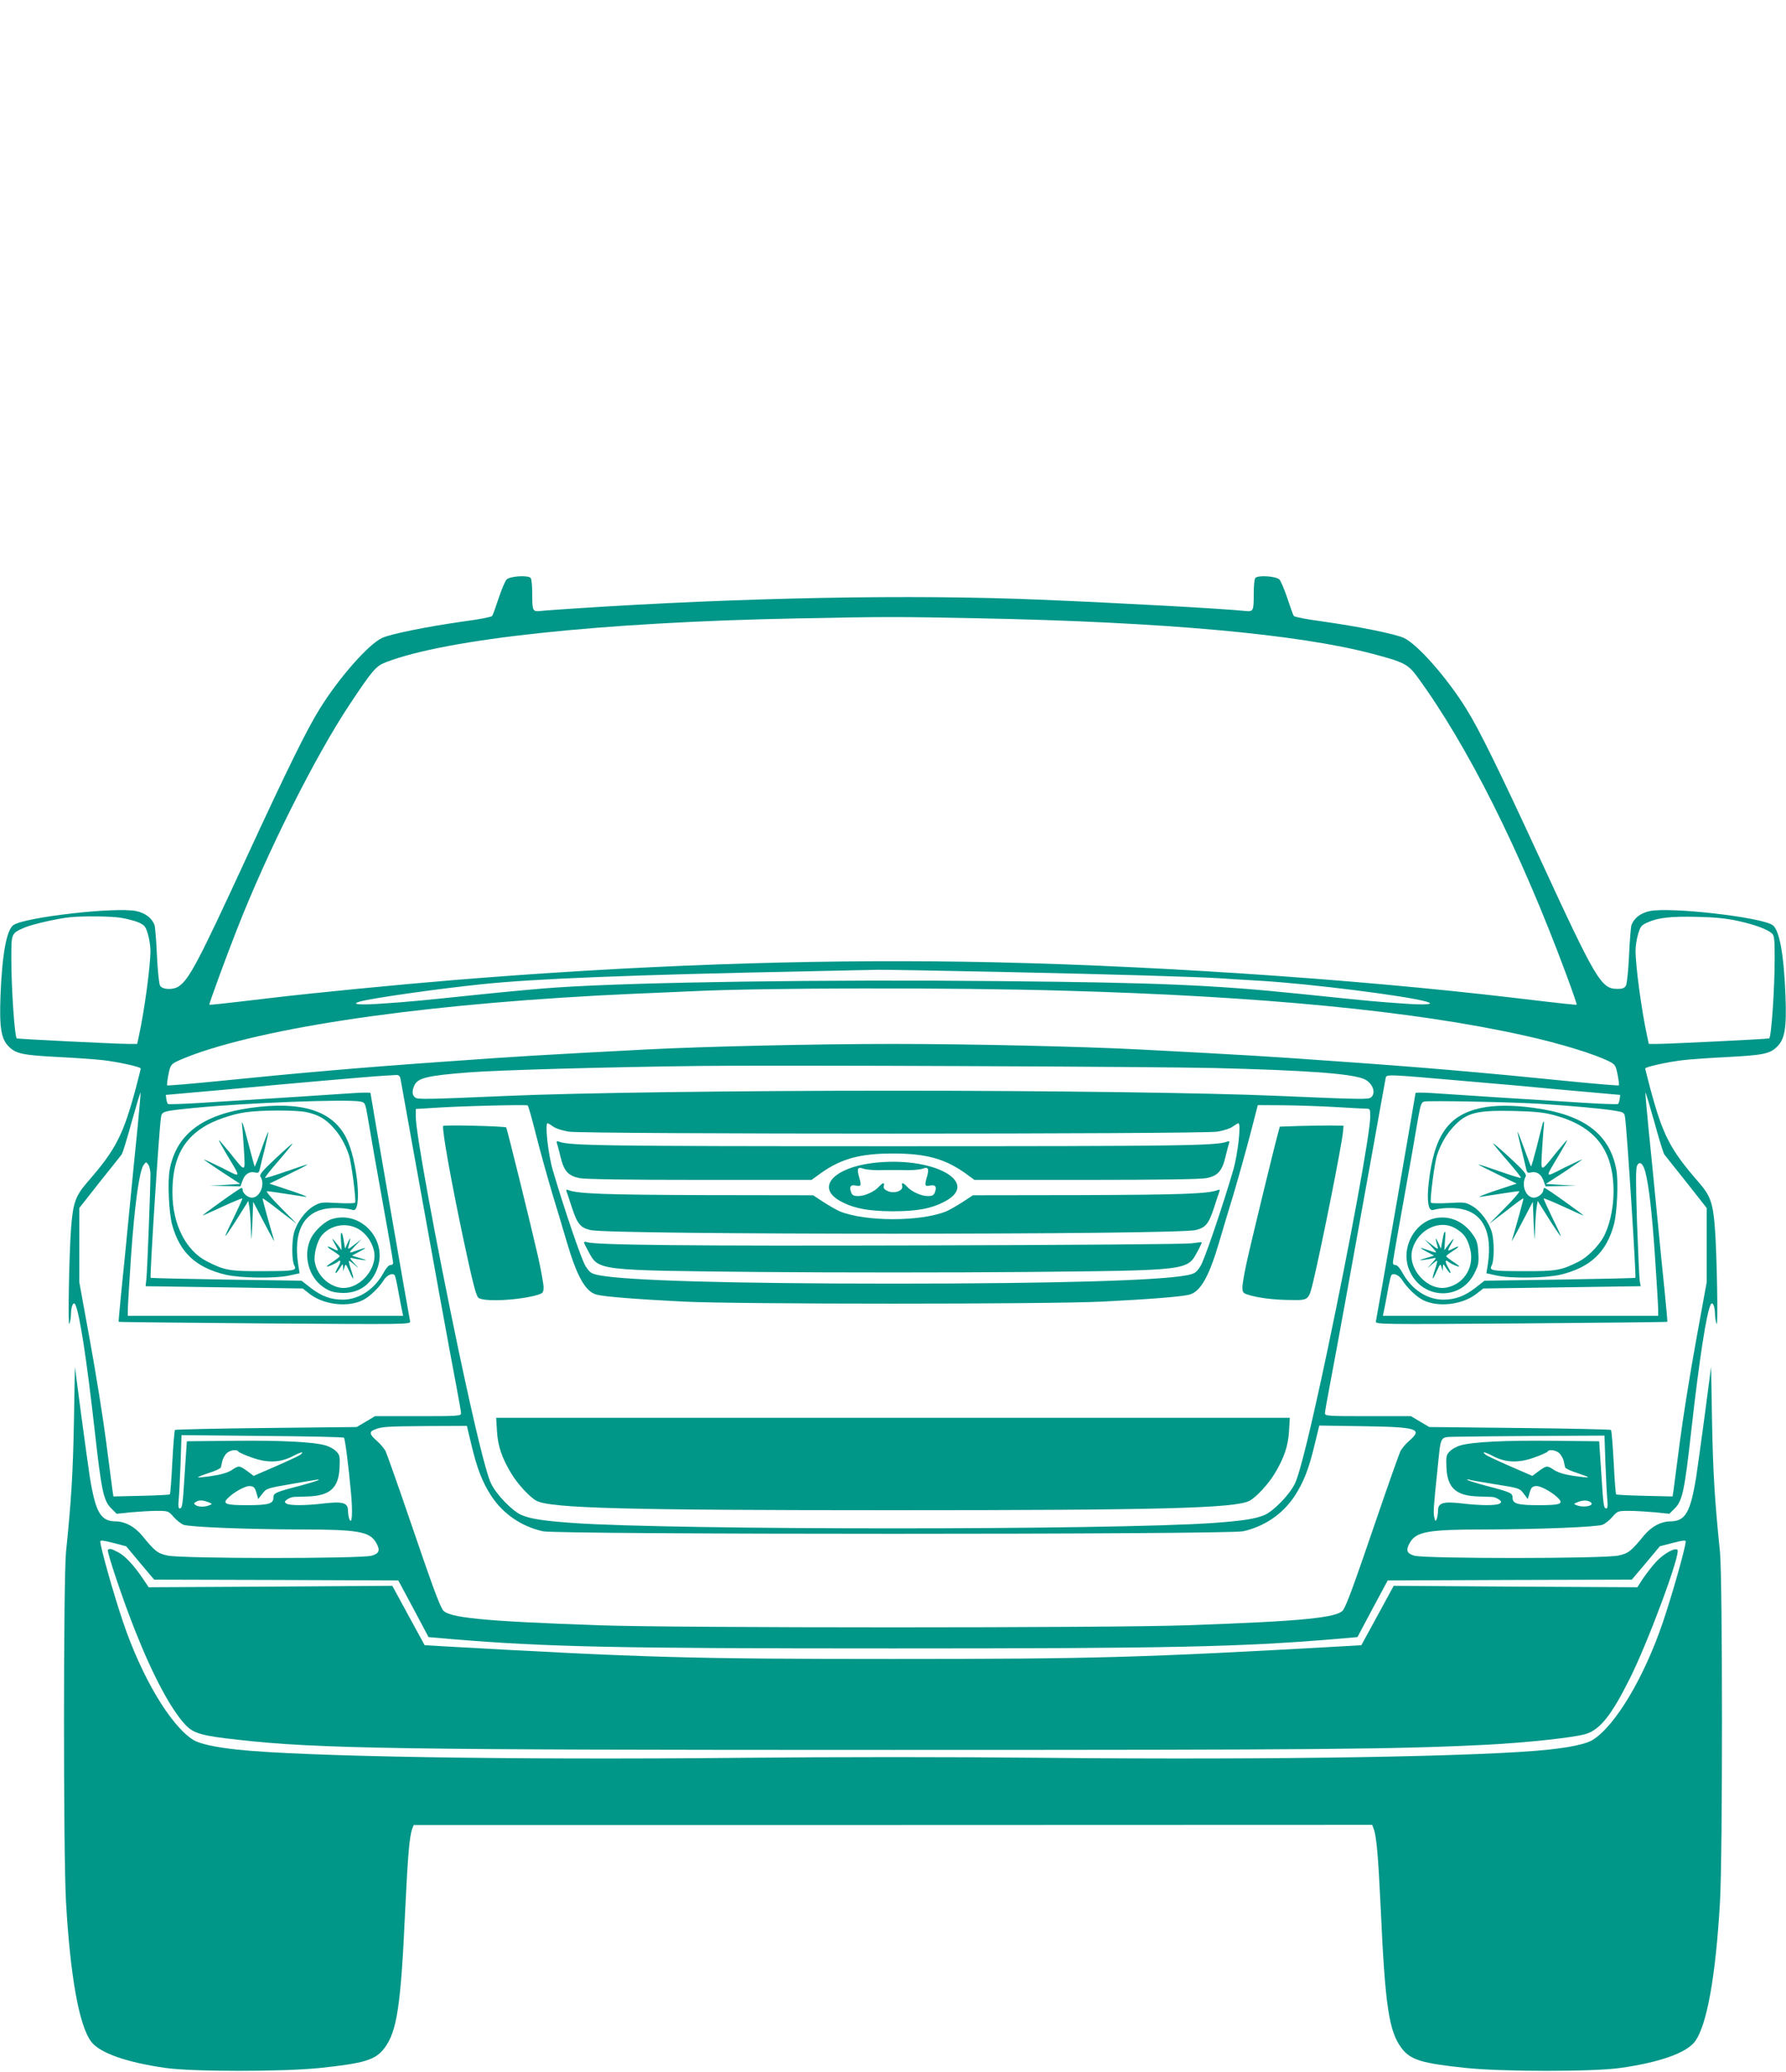
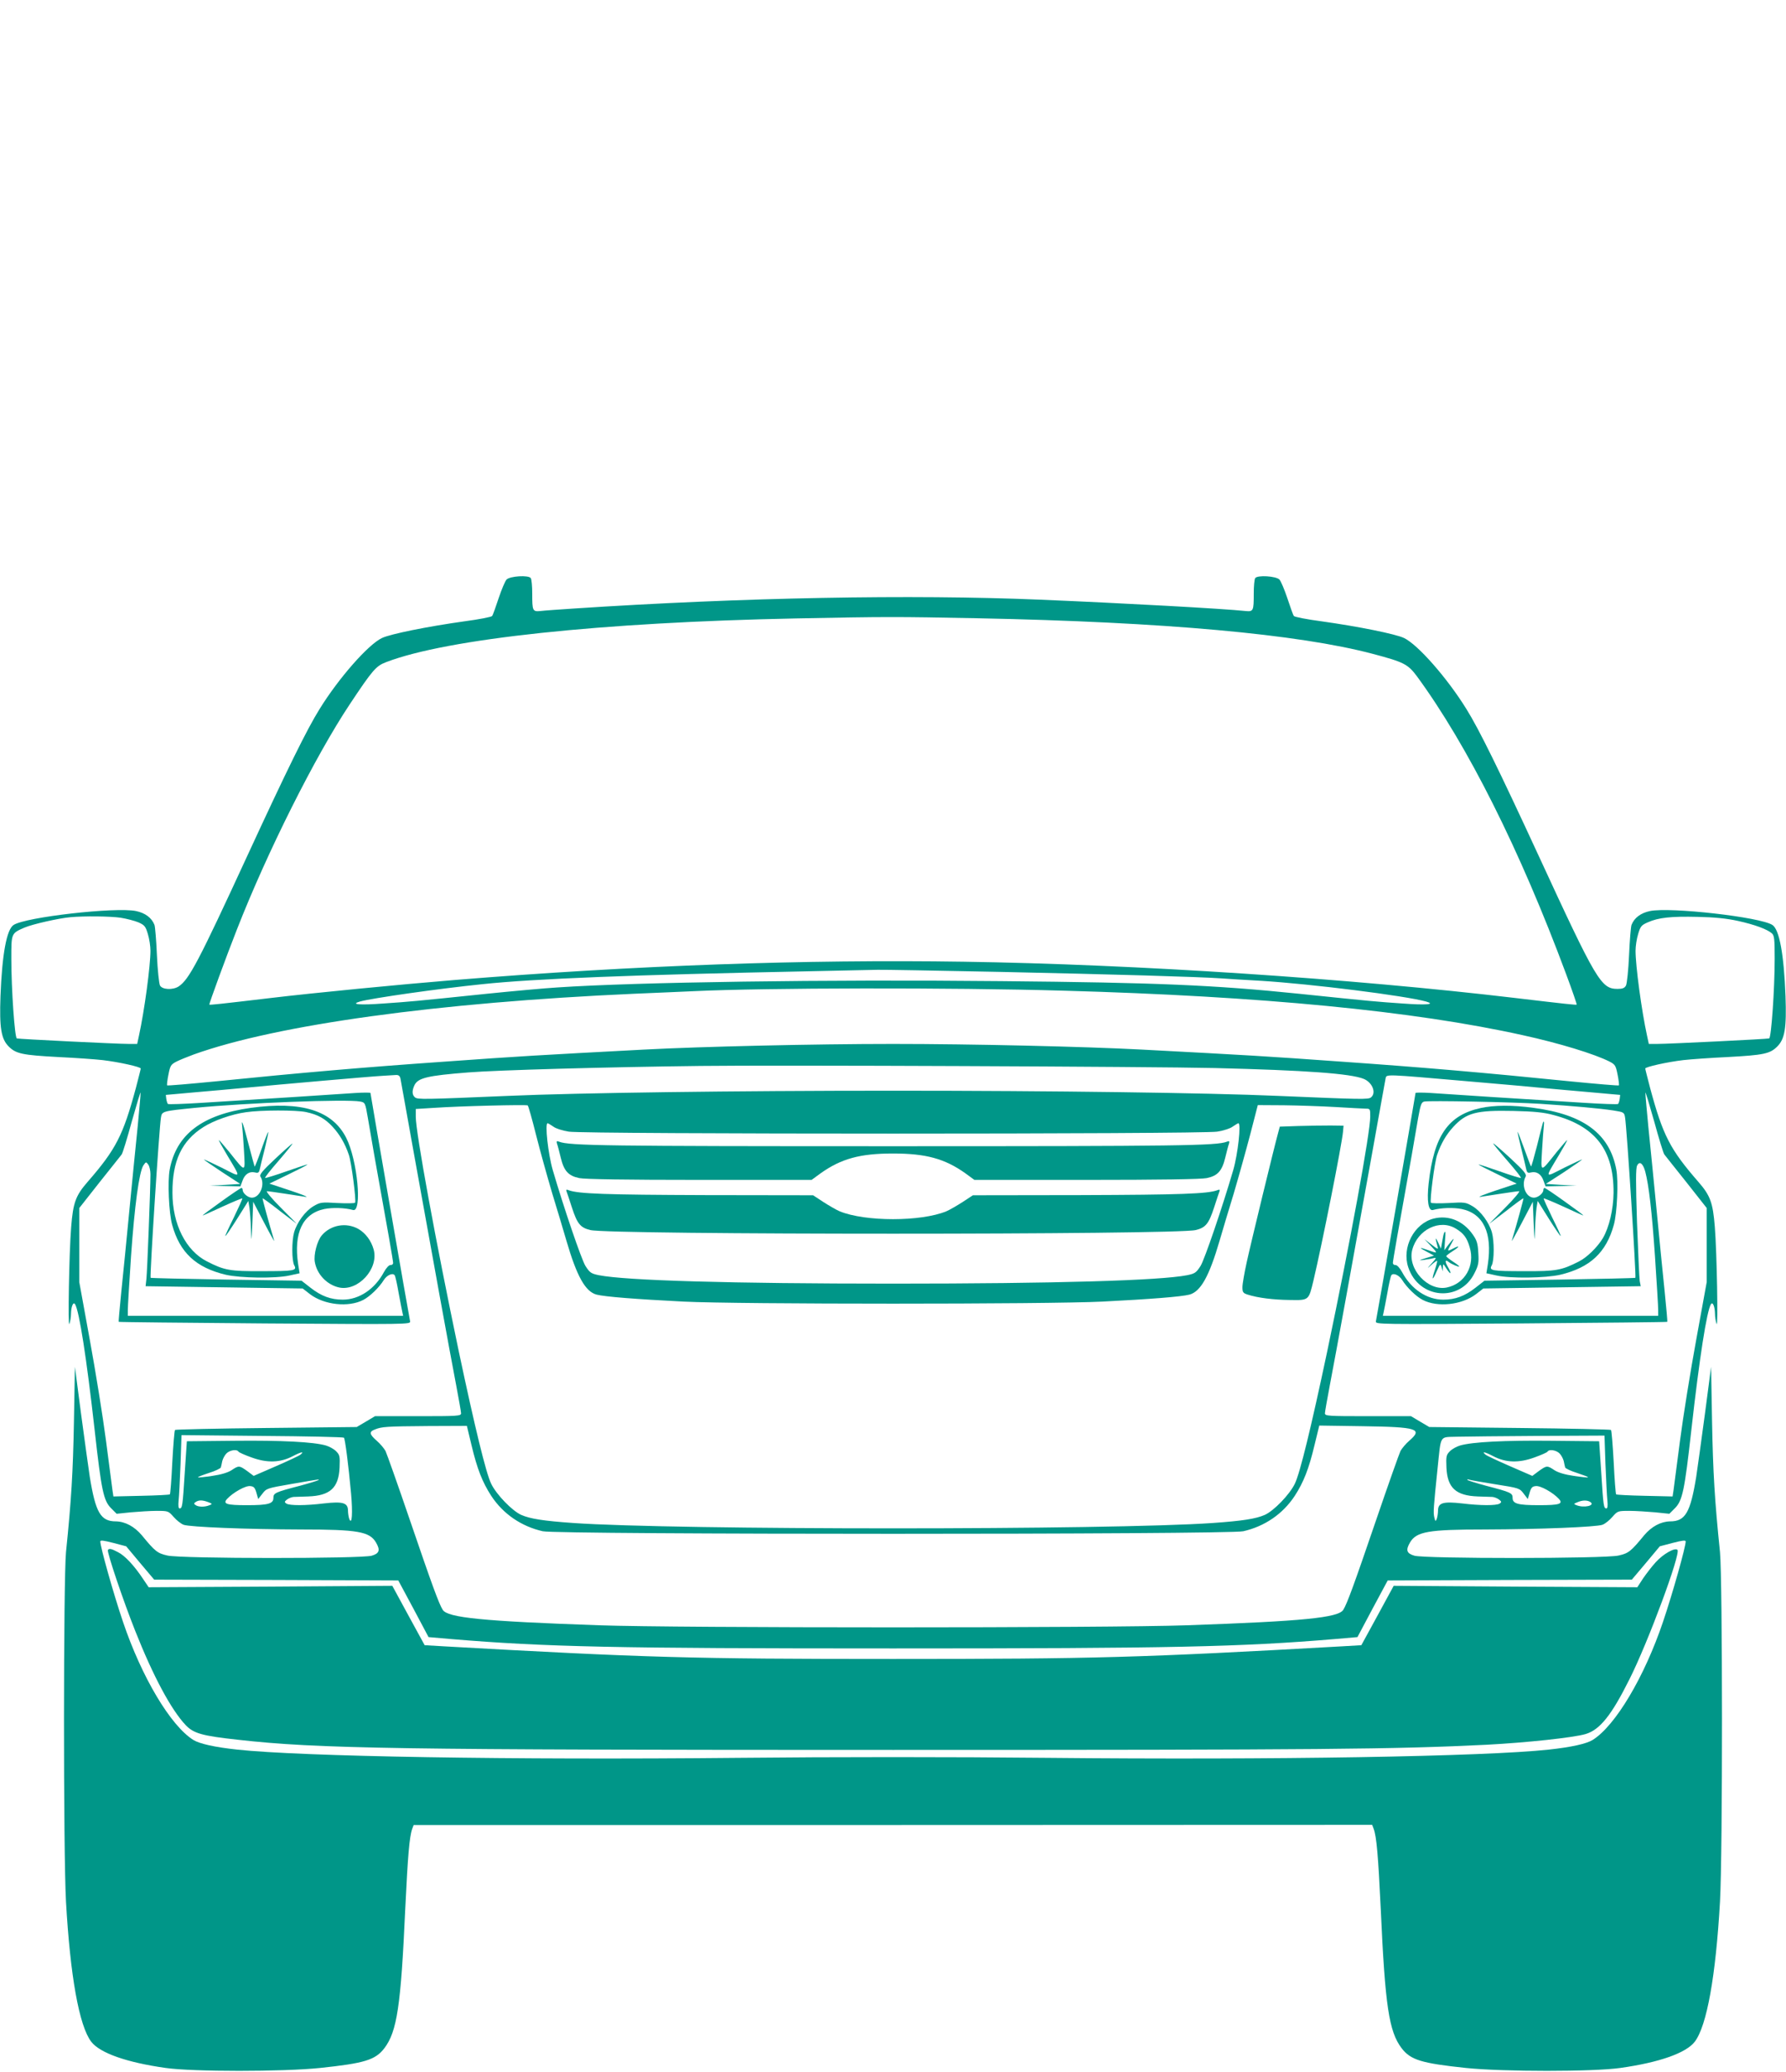
<svg xmlns="http://www.w3.org/2000/svg" version="1.0" width="1104pt" height="1280pt" viewBox="0 0 1104 1280" preserveAspectRatio="xMidYMid meet">
  <g transform="translate(0,1280) scale(0.1,-0.1)" fill="#009688" stroke="none">
    <path d="M3131 9219 c-9 -10 -31 -62 -49 -116 -18 -54 -35 -103 -40 -109 -4 -6 -81 -21 -172 -33 -228 -32 -456 -78 -509 -103 -86 -41 -268 -249 -385 -438 -79 -126 -204 -381 -446 -905 -303 -657 -361 -767 -426 -810 -36 -23 -101 -20 -115 6 -6 12 -15 97 -19 188 -4 91 -11 175 -15 186 -17 44 -57 74 -114 86 -126 26 -682 -37 -757 -86 -43 -28 -71 -180 -81 -440 -7 -196 4 -264 51 -311 45 -45 85 -53 306 -65 107 -5 231 -14 275 -19 101 -12 235 -42 235 -52 0 -4 -14 -58 -30 -120 -79 -293 -123 -379 -299 -581 -73 -84 -89 -127 -101 -277 -13 -161 -21 -631 -11 -600 5 14 10 43 10 65 1 43 14 74 25 57 26 -43 71 -332 121 -777 42 -376 55 -437 102 -484 l34 -34 87 9 c48 4 120 9 160 9 72 0 73 -1 105 -37 18 -21 46 -43 62 -49 39 -14 390 -28 725 -29 352 0 424 -13 464 -80 28 -48 21 -68 -26 -82 -64 -19 -1178 -19 -1263 1 -62 14 -76 25 -159 126 -45 53 -102 84 -159 85 -95 0 -126 54 -162 275 -8 55 -33 231 -54 390 l-38 290 -6 -340 c-6 -315 -16 -483 -49 -805 -16 -168 -17 -1854 0 -2160 26 -458 81 -767 156 -865 54 -70 219 -128 460 -162 169 -24 723 -24 955 0 274 29 341 49 397 122 78 103 102 259 129 860 16 332 26 448 43 495 l9 24 2963 0 2962 1 9 -24 c18 -47 28 -162 44 -496 27 -601 51 -757 129 -860 56 -73 123 -93 397 -122 232 -24 786 -24 955 0 241 34 406 92 460 162 75 98 130 407 156 865 17 306 16 1992 0 2160 -33 322 -43 490 -49 805 l-6 340 -38 -290 c-21 -159 -46 -335 -54 -390 -36 -221 -67 -275 -162 -275 -57 -1 -114 -32 -159 -85 -83 -101 -97 -112 -159 -126 -85 -20 -1199 -20 -1262 -1 -48 14 -55 34 -27 82 40 67 112 80 464 80 335 1 686 15 725 29 17 6 44 28 62 49 32 36 33 37 105 37 40 0 112 -5 160 -9 l87 -9 34 34 c47 47 60 108 102 484 50 445 95 734 121 777 11 17 24 -14 25 -57 0 -22 5 -51 10 -65 10 -31 2 439 -11 600 -12 150 -28 193 -101 277 -176 202 -220 288 -299 581 -16 62 -30 116 -30 120 0 10 134 40 235 52 44 5 168 14 275 19 221 12 261 20 306 65 47 47 58 115 51 311 -10 260 -38 412 -81 440 -75 49 -631 112 -757 86 -57 -12 -97 -42 -114 -86 -4 -11 -11 -95 -15 -186 -4 -91 -13 -176 -19 -188 -9 -16 -21 -21 -52 -21 -102 0 -130 47 -489 825 -242 524 -367 779 -446 905 -117 189 -299 397 -385 438 -53 25 -281 71 -509 103 -91 12 -168 27 -172 33 -5 6 -22 55 -40 109 -18 54 -40 106 -49 116 -21 22 -137 29 -150 9 -5 -7 -9 -50 -9 -95 0 -109 -2 -113 -53 -108 -130 14 -745 48 -1272 70 -792 33 -1834 14 -2880 -55 -88 -6 -179 -12 -202 -15 -51 -5 -53 -1 -53 108 0 45 -4 88 -9 95 -13 20 -129 13 -150 -9z m2914 -239 c1152 -23 1980 -98 2441 -220 193 -51 217 -64 273 -139 313 -427 637 -1073 922 -1840 38 -102 67 -186 65 -188 -3 -3 -61 3 -381 41 -1012 120 -2343 208 -3407 224 -979 15 -2031 -22 -3148 -113 -352 -29 -866 -79 -1135 -111 -320 -38 -378 -44 -381 -41 -3 3 105 298 170 463 189 483 485 1072 697 1391 143 215 163 238 226 262 378 145 1331 246 2533 270 561 11 616 11 1125 1z m-5301 -1850 c38 -6 88 -19 112 -29 38 -17 44 -25 58 -72 9 -29 16 -75 16 -103 0 -94 -37 -369 -71 -525 l-11 -51 -51 0 c-73 0 -680 30 -693 34 -13 5 -34 304 -34 492 0 159 -1 157 82 193 49 21 213 58 283 64 88 8 244 6 309 -3z m9999 -20 c104 -23 180 -51 210 -77 15 -14 17 -36 17 -157 0 -188 -21 -487 -34 -492 -13 -4 -620 -34 -693 -34 l-51 0 -11 51 c-34 156 -71 431 -71 525 0 28 7 74 16 103 14 47 20 55 59 72 67 30 145 38 310 34 104 -2 180 -10 248 -25z m-4558 -315 c698 -15 1217 -30 1365 -40 41 -3 152 -10 245 -15 309 -19 890 -92 1020 -128 63 -18 0 -23 -148 -12 -159 11 -175 12 -637 60 -527 54 -873 69 -1842 78 -1078 11 -2254 -6 -2743 -39 -82 -5 -278 -23 -435 -39 -462 -48 -478 -49 -637 -60 -148 -11 -211 -6 -148 12 76 21 482 79 755 107 320 34 928 58 2025 80 204 4 393 9 420 9 28 1 370 -5 760 -13z m390 -116 c1220 -34 2162 -125 2838 -275 228 -50 443 -116 536 -163 35 -18 39 -25 50 -81 7 -34 10 -64 8 -66 -2 -3 -139 9 -303 25 -522 53 -918 87 -1404 121 -487 35 -579 40 -1240 75 -362 19 -1054 35 -1540 35 -486 0 -1178 -16 -1540 -35 -661 -35 -753 -40 -1240 -75 -486 -34 -882 -68 -1404 -121 -164 -16 -301 -28 -303 -25 -2 2 1 32 8 66 11 56 15 63 50 81 22 11 69 30 107 44 514 184 1509 321 2722 375 129 5 296 13 370 16 442 21 1589 23 2285 3z m935 -478 c565 -14 838 -34 920 -67 53 -22 79 -86 45 -114 -16 -14 -56 -13 -575 9 -434 19 -1398 32 -2380 32 -982 0 -1946 -13 -2380 -32 -519 -22 -559 -23 -575 -9 -18 15 -19 40 -4 73 21 47 79 61 335 81 172 14 844 33 1434 40 480 6 2789 -4 3180 -13z m-5035 -63 c2 -13 41 -225 85 -473 110 -612 224 -1238 260 -1425 16 -85 30 -163 30 -172 0 -17 -19 -18 -266 -18 l-266 0 -57 -34 -56 -33 -559 -6 c-307 -3 -561 -9 -564 -12 -4 -3 -11 -93 -17 -200 -5 -106 -12 -195 -15 -198 -3 -3 -82 -7 -177 -9 l-172 -4 -6 40 c-3 23 -21 160 -40 306 -19 146 -64 426 -100 622 l-65 357 0 229 0 228 126 160 c70 87 131 165 136 171 6 7 34 99 63 205 30 106 54 186 54 177 1 -8 -8 -103 -18 -210 -11 -107 -34 -338 -51 -514 -17 -176 -39 -403 -50 -505 -10 -101 -18 -186 -16 -187 1 -2 408 -6 904 -10 884 -6 901 -6 897 13 -6 24 -245 1404 -245 1411 0 3 -42 3 -92 0 -95 -7 -596 -39 -953 -61 -110 -7 -203 -10 -207 -7 -3 3 -8 17 -10 31 l-3 25 190 17 c105 9 240 21 300 27 194 19 788 71 850 74 33 2 70 4 82 5 16 1 24 -5 28 -20z m6600 -19 c187 -16 390 -34 450 -40 61 -6 196 -18 300 -27 l190 -17 -3 -25 c-2 -14 -7 -28 -10 -31 -4 -3 -97 0 -207 7 -357 22 -858 54 -952 61 -51 3 -93 3 -93 0 0 -7 -239 -1387 -245 -1411 -4 -19 13 -19 897 -13 496 4 903 8 904 10 2 1 -6 86 -16 187 -11 102 -33 329 -50 505 -17 176 -40 407 -51 514 -10 107 -19 202 -18 210 0 9 24 -71 54 -177 29 -106 57 -198 63 -205 5 -6 66 -84 136 -171 l126 -160 0 -228 0 -229 -65 -357 c-36 -196 -81 -476 -100 -622 -19 -146 -37 -283 -40 -306 l-6 -40 -172 4 c-95 2 -174 6 -177 9 -3 3 -10 92 -15 198 -6 107 -13 197 -17 200 -3 3 -257 9 -564 12 l-559 6 -56 33 -57 34 -266 0 c-247 0 -266 1 -266 18 0 9 14 87 30 172 36 187 150 813 260 1425 44 248 83 460 85 472 6 27 -9 27 510 -18z m-6848 -125 c30 -6 31 -8 47 -102 9 -54 27 -158 40 -232 86 -477 116 -650 116 -663 0 -8 -7 -14 -16 -13 -10 0 -26 -17 -41 -44 -56 -105 -153 -170 -254 -170 -74 0 -132 21 -200 74 l-55 43 -465 7 c-255 4 -466 9 -468 11 -6 7 53 928 64 991 6 38 10 39 210 59 315 31 940 55 1022 39z m7294 -14 c197 -13 366 -28 451 -41 65 -10 68 -12 73 -42 11 -63 70 -985 64 -992 -2 -2 -213 -7 -468 -11 l-465 -7 -55 -43 c-68 -53 -126 -74 -200 -74 -101 0 -198 65 -254 170 -15 27 -31 44 -41 44 -9 -1 -16 5 -16 13 0 13 30 186 116 663 13 74 31 179 40 232 15 83 20 98 38 102 31 7 541 -3 717 -14z m-6208 -190 c24 -96 70 -260 101 -365 32 -104 71 -235 87 -290 65 -223 118 -316 187 -334 51 -13 240 -28 537 -43 341 -17 2249 -17 2590 0 297 15 486 30 537 43 69 18 122 111 187 334 16 55 55 186 87 290 31 105 77 270 103 369 l46 178 162 -1 c89 -1 233 -6 320 -11 87 -5 170 -10 186 -10 26 0 27 -2 27 -48 0 -101 -122 -767 -266 -1452 -98 -463 -168 -752 -200 -817 -32 -67 -130 -168 -186 -193 -55 -24 -136 -37 -322 -50 -628 -44 -3324 -44 -3952 0 -186 13 -267 26 -322 50 -56 25 -154 126 -186 193 -32 65 -102 354 -200 817 -143 682 -266 1351 -266 1451 l0 47 113 7 c156 11 571 21 579 15 4 -3 27 -84 51 -180z m106 50 c15 -12 58 -26 97 -32 98 -16 3910 -16 4008 0 39 6 82 20 97 32 16 11 31 20 34 20 18 0 -3 -190 -32 -290 -67 -229 -177 -552 -202 -592 -27 -42 -35 -47 -83 -57 -169 -33 -812 -52 -1818 -52 -1006 0 -1649 19 -1818 52 -48 10 -56 15 -83 57 -25 40 -135 363 -202 592 -29 100 -50 290 -32 290 3 0 18 -9 34 -20z m-2489 -295 c0 -88 -20 -602 -25 -646 l-5 -46 486 -7 485 -7 45 -35 c88 -67 238 -83 329 -36 41 21 99 77 128 124 19 30 56 46 67 28 4 -6 15 -55 24 -108 10 -53 20 -107 23 -119 l5 -23 -851 0 -851 0 0 36 c0 20 9 170 20 333 22 313 50 519 76 560 16 23 17 24 30 6 8 -10 14 -38 14 -60z m9240 16 c22 -84 41 -244 60 -522 11 -163 20 -313 20 -333 l0 -36 -851 0 -851 0 5 23 c3 12 13 66 23 119 9 53 20 102 24 108 11 18 48 2 67 -28 29 -47 87 -103 128 -124 91 -47 241 -31 329 36 l45 35 486 7 487 7 -6 31 c-3 17 -10 180 -17 362 -8 253 -8 337 1 353 15 29 36 13 50 -38z m-7256 -1688 c36 -151 68 -231 123 -316 74 -112 186 -188 318 -218 89 -21 4241 -21 4330 0 132 30 244 106 318 218 55 85 87 165 123 316 l29 119 270 -4 c337 -5 372 -16 286 -90 -21 -18 -45 -47 -54 -63 -8 -17 -76 -208 -150 -425 -138 -404 -180 -519 -204 -557 -31 -48 -246 -70 -968 -95 -479 -17 -3151 -17 -3630 0 -722 25 -937 47 -968 95 -24 38 -66 153 -204 557 -74 217 -142 408 -150 425 -9 16 -33 45 -54 63 -46 40 -49 56 -11 70 42 17 70 19 327 21 l241 1 28 -117z m-788 44 c7 -7 28 -168 44 -344 11 -121 6 -200 -11 -158 -4 11 -8 35 -8 53 -1 47 -32 56 -148 43 -114 -14 -213 -14 -233 -1 -13 9 -12 12 4 25 11 8 29 15 40 16 12 0 53 2 91 3 136 5 188 53 194 178 3 71 1 79 -22 102 -13 13 -42 29 -63 35 -77 22 -274 32 -564 29 l-295 -3 -13 -195 c-13 -206 -15 -220 -32 -220 -7 0 -9 17 -6 48 3 26 8 127 12 226 l6 179 499 -5 c274 -2 501 -7 505 -11z m7798 -164 c4 -98 9 -199 12 -225 3 -31 1 -48 -6 -48 -17 0 -19 14 -32 220 l-13 195 -295 3 c-290 3 -487 -7 -564 -29 -21 -6 -50 -22 -63 -35 -23 -23 -25 -31 -22 -102 6 -125 58 -173 194 -178 39 -1 79 -3 91 -3 11 -1 29 -8 40 -16 16 -13 17 -16 4 -25 -20 -13 -119 -13 -233 1 -116 13 -147 4 -148 -43 0 -18 -4 -42 -8 -53 -7 -17 -9 -16 -15 10 -7 29 -5 59 20 300 23 216 9 194 122 198 53 1 280 4 503 5 l407 2 6 -177z m-8450 78 c3 -5 39 -21 81 -36 96 -35 177 -33 255 8 52 27 74 31 47 9 -7 -6 -75 -38 -151 -71 l-138 -60 -40 30 c-49 35 -52 35 -97 5 -24 -15 -64 -27 -119 -35 -46 -7 -86 -11 -88 -9 -2 3 28 14 67 27 39 12 72 28 74 34 2 7 6 24 9 40 4 15 15 36 26 47 21 21 65 27 74 11z m8166 -11 c11 -11 22 -32 26 -47 3 -16 7 -33 9 -40 2 -6 35 -22 74 -34 39 -13 69 -24 67 -27 -2 -2 -42 2 -88 9 -55 8 -95 20 -119 35 -45 30 -48 30 -97 -5 l-40 -30 -138 60 c-76 33 -144 65 -151 71 -27 22 -5 18 47 -9 78 -41 159 -43 255 -8 42 15 78 31 81 36 9 16 53 10 74 -11z m-7672 -165 c-3 -3 -55 -19 -114 -35 -154 -40 -164 -45 -164 -75 0 -36 -32 -45 -163 -45 -128 0 -151 8 -123 39 36 39 114 83 143 79 22 -2 29 -10 38 -41 l11 -39 26 33 c25 33 29 34 179 60 186 32 174 30 167 24z m7276 -26 c146 -23 149 -24 174 -57 l26 -34 11 38 c9 32 16 40 38 42 29 4 107 -40 143 -79 28 -31 5 -39 -123 -39 -131 0 -163 9 -163 45 0 30 -10 35 -164 75 -59 16 -111 32 -115 36 -3 4 1 5 9 2 8 -3 82 -16 164 -29z m-7957 -110 c26 -10 27 -12 8 -19 -28 -12 -67 -12 -85 0 -13 9 -13 11 0 20 20 13 42 12 77 -1z m8543 1 c34 -22 -39 -39 -85 -20 -19 8 -19 8 5 18 32 14 61 14 80 2z m-8964 -377 l87 -103 754 -2 755 -3 94 -175 93 -175 138 -12 c590 -49 1007 -58 2733 -58 1726 0 2143 9 2733 58 l138 12 93 175 94 175 755 3 754 2 87 103 86 103 80 21 c58 15 80 18 80 9 0 -34 -82 -325 -140 -496 -115 -341 -295 -644 -436 -731 -38 -23 -130 -44 -269 -59 -397 -43 -1699 -65 -3103 -51 -584 6 -1320 6 -1905 0 -1403 -14 -2705 8 -3102 51 -139 15 -231 36 -269 59 -141 87 -321 390 -436 731 -58 171 -140 462 -140 496 0 9 22 6 80 -9 l80 -21 86 -103z" />
    <path d="M1550 5955 c-300 -42 -460 -164 -501 -381 -14 -73 -5 -269 15 -341 47 -172 147 -265 331 -309 91 -21 307 -24 393 -5 l64 14 -9 56 c-29 194 28 313 162 341 50 10 127 8 177 -6 58 -17 28 309 -42 446 -86 169 -276 228 -590 185z m342 -26 c74 -16 117 -40 165 -92 43 -47 75 -101 99 -171 16 -44 47 -283 39 -297 -3 -4 -52 -5 -109 -2 -100 6 -106 5 -149 -20 -50 -30 -101 -99 -119 -161 -15 -53 -15 -175 1 -204 18 -33 2 -36 -204 -36 -192 -1 -228 5 -335 60 -131 66 -214 230 -214 424 -1 197 57 321 191 406 62 40 175 80 263 92 94 14 310 14 372 1z" />
    <path d="M1497 5842 c2 -15 7 -82 11 -149 8 -141 13 -141 -89 -13 -35 43 -65 77 -66 76 -2 -2 21 -43 51 -93 88 -148 91 -141 -33 -78 -61 30 -111 53 -111 51 0 -2 51 -37 113 -78 l112 -73 -95 -6 -95 -5 95 -2 96 -2 13 35 c14 41 43 59 77 51 20 -5 25 -2 30 21 3 16 17 72 31 127 13 54 23 100 21 102 -2 1 -21 -47 -42 -107 -21 -60 -40 -108 -42 -107 -1 2 -18 63 -37 136 -34 131 -47 168 -40 114z" />
    <path d="M1702 5641 c-80 -75 -100 -99 -92 -111 31 -47 -3 -130 -53 -130 -25 0 -57 28 -57 48 0 7 -3 12 -8 12 -4 0 -61 -38 -126 -85 -66 -47 -117 -85 -113 -85 3 0 58 25 123 55 65 30 120 52 122 51 2 -2 -22 -55 -52 -117 -31 -62 -55 -114 -53 -116 2 -2 35 47 73 107 l69 110 7 -42 c3 -24 8 -83 9 -133 3 -86 3 -84 9 40 l5 130 68 -130 c37 -71 65 -121 62 -111 -31 103 -74 260 -72 262 2 2 50 -33 107 -78 l105 -80 -100 101 c-55 55 -93 101 -85 101 8 0 58 -7 110 -15 52 -8 111 -17 130 -20 19 -2 -23 15 -95 39 l-130 43 118 57 c64 31 117 58 117 61 0 2 -57 -17 -126 -41 -70 -25 -130 -43 -135 -42 -4 2 33 49 83 106 49 57 88 105 86 107 -1 1 -49 -40 -106 -94z" />
-     <path d="M2055 5269 c-45 -12 -110 -72 -134 -122 -49 -101 -14 -237 77 -299 36 -25 60 -33 105 -36 110 -8 196 50 232 158 58 175 -106 350 -280 299z m160 -62 c45 -26 80 -73 95 -128 32 -118 -96 -258 -213 -234 -75 16 -138 81 -151 158 -8 44 14 130 43 164 55 65 151 82 226 40z" />
+     <path d="M2055 5269 z m160 -62 c45 -26 80 -73 95 -128 32 -118 -96 -258 -213 -234 -75 16 -138 81 -151 158 -8 44 14 130 43 164 55 65 151 82 226 40z" />
    <path d="M2108 5132 l4 -57 -22 30 c-38 49 -45 53 -22 12 28 -49 28 -51 -9 -32 -45 24 -44 13 1 -15 22 -14 40 -28 40 -31 0 -4 -18 -18 -40 -33 -22 -14 -40 -28 -40 -31 0 -6 51 16 65 27 22 19 25 5 6 -28 -27 -46 -21 -56 8 -12 20 32 21 32 22 8 l1 -25 7 25 c7 24 9 22 29 -22 28 -65 35 -61 12 7 -10 30 -16 55 -13 55 4 0 21 -12 37 -27 27 -24 26 -22 -4 11 -27 30 -31 37 -15 33 11 -3 38 -8 60 -11 39 -5 38 -4 -10 11 l-49 15 44 24 c53 27 49 30 -10 9 -59 -21 -59 -20 -15 27 l40 42 -44 -34 c-39 -30 -43 -31 -37 -12 15 55 14 64 -3 27 l-18 -40 -8 48 c-10 67 -22 67 -17 -1z" />
    <path d="M9153 5954 c-202 -44 -289 -171 -322 -466 -12 -108 -2 -172 27 -164 50 14 127 16 177 6 134 -28 191 -147 162 -341 l-9 -56 64 -14 c86 -19 302 -16 393 5 184 44 284 137 331 309 20 72 29 268 15 341 -41 220 -201 340 -511 381 -129 18 -245 17 -327 -1z m449 -43 c259 -68 374 -216 372 -481 -1 -102 -27 -213 -66 -280 -33 -55 -99 -120 -148 -144 -107 -55 -143 -61 -335 -60 -206 0 -222 3 -204 36 16 29 16 151 1 204 -18 62 -69 131 -119 161 -43 25 -49 26 -149 20 -57 -3 -106 -2 -109 2 -8 14 23 253 39 297 24 70 56 124 99 171 81 88 142 104 372 99 130 -3 188 -9 247 -25z" />
    <path d="M9536 5858 c-2 -7 -19 -70 -36 -141 -18 -70 -34 -126 -36 -124 -2 1 -21 52 -43 112 -22 61 -40 106 -40 102 -1 -5 10 -52 23 -105 13 -53 27 -109 30 -125 5 -23 10 -26 30 -21 34 8 63 -10 77 -51 l13 -35 96 2 95 2 -95 5 -95 6 113 73 c61 41 112 76 112 78 0 2 -50 -21 -111 -51 -124 -63 -121 -70 -33 78 30 50 53 91 51 93 -1 1 -31 -33 -66 -76 -102 -128 -97 -128 -89 13 4 67 9 134 11 150 4 28 -1 37 -7 15z" />
    <path d="M9230 5735 c0 -3 40 -52 89 -108 49 -56 86 -103 82 -105 -5 -1 -65 17 -135 42 -69 24 -126 43 -126 41 0 -3 53 -30 118 -61 l117 -57 -130 -43 c-71 -24 -114 -41 -95 -39 19 3 78 12 130 20 52 8 102 15 110 15 8 0 -30 -46 -85 -101 l-100 -101 105 80 c57 45 105 80 107 78 2 -2 -41 -159 -72 -262 -3 -10 25 40 62 111 l68 130 5 -130 c6 -124 6 -126 9 -40 1 50 6 109 9 133 l7 42 69 -110 c38 -60 71 -109 73 -107 2 2 -22 54 -53 116 -30 62 -54 115 -52 117 2 1 57 -21 122 -51 65 -30 120 -55 123 -55 4 0 -47 38 -113 85 -65 47 -122 85 -126 85 -5 0 -8 -6 -8 -13 0 -20 -33 -47 -58 -47 -50 0 -80 77 -52 129 8 16 -7 34 -95 116 -58 53 -105 94 -105 90z" />
    <path d="M8862 5271 c-121 -31 -198 -178 -157 -301 65 -197 321 -218 410 -35 24 47 27 64 23 124 -3 58 -9 78 -34 113 -59 85 -150 122 -242 99z m137 -62 c48 -29 69 -56 86 -116 34 -113 -30 -225 -142 -248 -117 -24 -245 116 -213 234 33 124 170 191 269 130z" />
    <path d="M8927 5183 c-3 -5 -8 -28 -12 -53 l-8 -45 -18 40 c-18 37 -18 28 -3 -27 6 -19 2 -18 -37 12 l-44 34 40 -42 c44 -47 44 -48 -15 -27 -59 21 -63 18 -10 -9 l44 -24 -49 -15 c-48 -15 -49 -16 -10 -11 22 3 49 8 60 11 16 4 12 -3 -15 -33 -30 -33 -31 -35 -4 -11 16 15 33 27 37 27 3 0 -3 -25 -13 -55 -23 -68 -16 -72 12 -7 20 44 22 46 29 22 l7 -25 1 25 c1 24 2 24 22 -8 29 -44 35 -34 8 12 -19 33 -16 47 7 28 13 -11 64 -33 64 -27 0 3 -18 17 -40 31 -22 15 -40 29 -40 33 0 3 18 17 40 31 45 28 46 39 1 15 -37 -19 -37 -17 -9 32 23 41 16 37 -22 -12 l-22 -30 4 58 c5 56 4 65 -5 50z" />
-     <path d="M2739 5843 c-5 -37 49 -336 122 -683 56 -263 79 -357 94 -376 21 -30 259 -19 373 17 28 9 32 15 32 46 0 20 -16 108 -36 197 -44 193 -190 785 -195 790 -9 8 -389 17 -390 9z" />
    <path d="M8028 5843 l-117 -4 -10 -37 c-24 -86 -172 -696 -195 -803 -14 -64 -26 -132 -26 -152 0 -31 4 -37 33 -46 62 -20 159 -32 259 -33 120 -2 117 -4 147 120 54 228 176 841 183 922 l3 35 -80 1 c-44 0 -133 -1 -197 -3z" />
-     <path d="M3072 3958 c5 -91 31 -168 89 -263 39 -65 116 -148 156 -168 88 -46 557 -58 2203 -58 1646 0 2115 12 2203 58 40 20 117 103 156 168 58 95 84 172 89 263 l5 82 -2453 0 -2453 0 5 -82z" />
    <path d="M3443 5734 c4 -10 14 -49 23 -86 20 -83 47 -113 115 -127 33 -7 289 -11 743 -11 l693 0 56 41 c127 90 243 122 447 122 204 0 320 -32 447 -122 l56 -41 693 0 c454 0 710 4 743 11 68 14 95 44 115 127 9 37 19 76 23 86 4 15 2 18 -13 12 -63 -25 -292 -28 -2064 -28 -1772 0 -2001 3 -2064 28 -15 6 -17 3 -13 -12z" />
-     <path d="M5431 5618 c-264 -22 -393 -147 -244 -235 81 -47 173 -66 328 -67 155 0 242 16 328 62 212 114 -57 271 -412 240z m-2 -48 c36 1 77 1 91 1 14 0 55 0 91 -1 36 0 77 4 92 9 34 13 41 2 28 -46 -17 -59 -15 -65 18 -58 33 7 43 -7 30 -42 -7 -18 -16 -23 -44 -23 -40 0 -101 27 -129 59 -24 26 -36 27 -29 3 7 -29 -47 -49 -88 -32 -22 10 -29 18 -26 32 7 24 -5 23 -29 -3 -28 -32 -89 -59 -129 -59 -28 0 -37 5 -44 23 -13 35 -3 49 30 42 33 -7 35 -1 18 58 -13 48 -6 59 28 46 15 -5 56 -9 92 -9z" />
    <path d="M3502 5439 c3 -8 18 -52 33 -99 33 -101 52 -125 114 -140 118 -30 3624 -30 3742 0 62 15 81 39 114 140 15 47 30 91 33 99 4 11 1 13 -14 7 -58 -22 -228 -28 -844 -30 l-666 -1 -64 -42 c-36 -23 -81 -49 -100 -57 -158 -65 -502 -65 -660 0 -19 8 -64 34 -100 57 l-64 42 -666 1 c-616 2 -786 8 -844 30 -15 6 -18 4 -14 -7z" />
-     <path d="M3610 5124 c0 -5 13 -31 28 -58 64 -117 48 -115 1059 -125 453 -4 1193 -4 1645 0 1016 10 996 8 1061 128 16 29 27 54 25 55 -1 2 -30 -1 -63 -6 -34 -5 -768 -11 -1665 -13 -1454 -4 -2024 2 -2073 21 -9 3 -17 2 -17 -2z" />
    <path d="M667 3223 c-7 -12 94 -312 169 -500 111 -280 222 -487 312 -582 49 -51 101 -66 321 -90 497 -56 986 -63 4051 -63 2648 0 3105 4 3670 32 247 13 537 44 611 66 88 26 160 115 272 340 114 226 318 776 296 798 -15 16 -88 -25 -134 -76 -24 -26 -59 -72 -79 -101 l-35 -54 -753 4 -753 5 -100 -184 -100 -183 -120 -7 c-1246 -70 -1527 -78 -2775 -78 -1248 0 -1529 8 -2775 78 l-120 7 -100 183 -100 184 -753 -5 -753 -4 -35 52 c-53 80 -112 144 -155 165 -41 22 -55 24 -62 13z" />
  </g>
</svg>